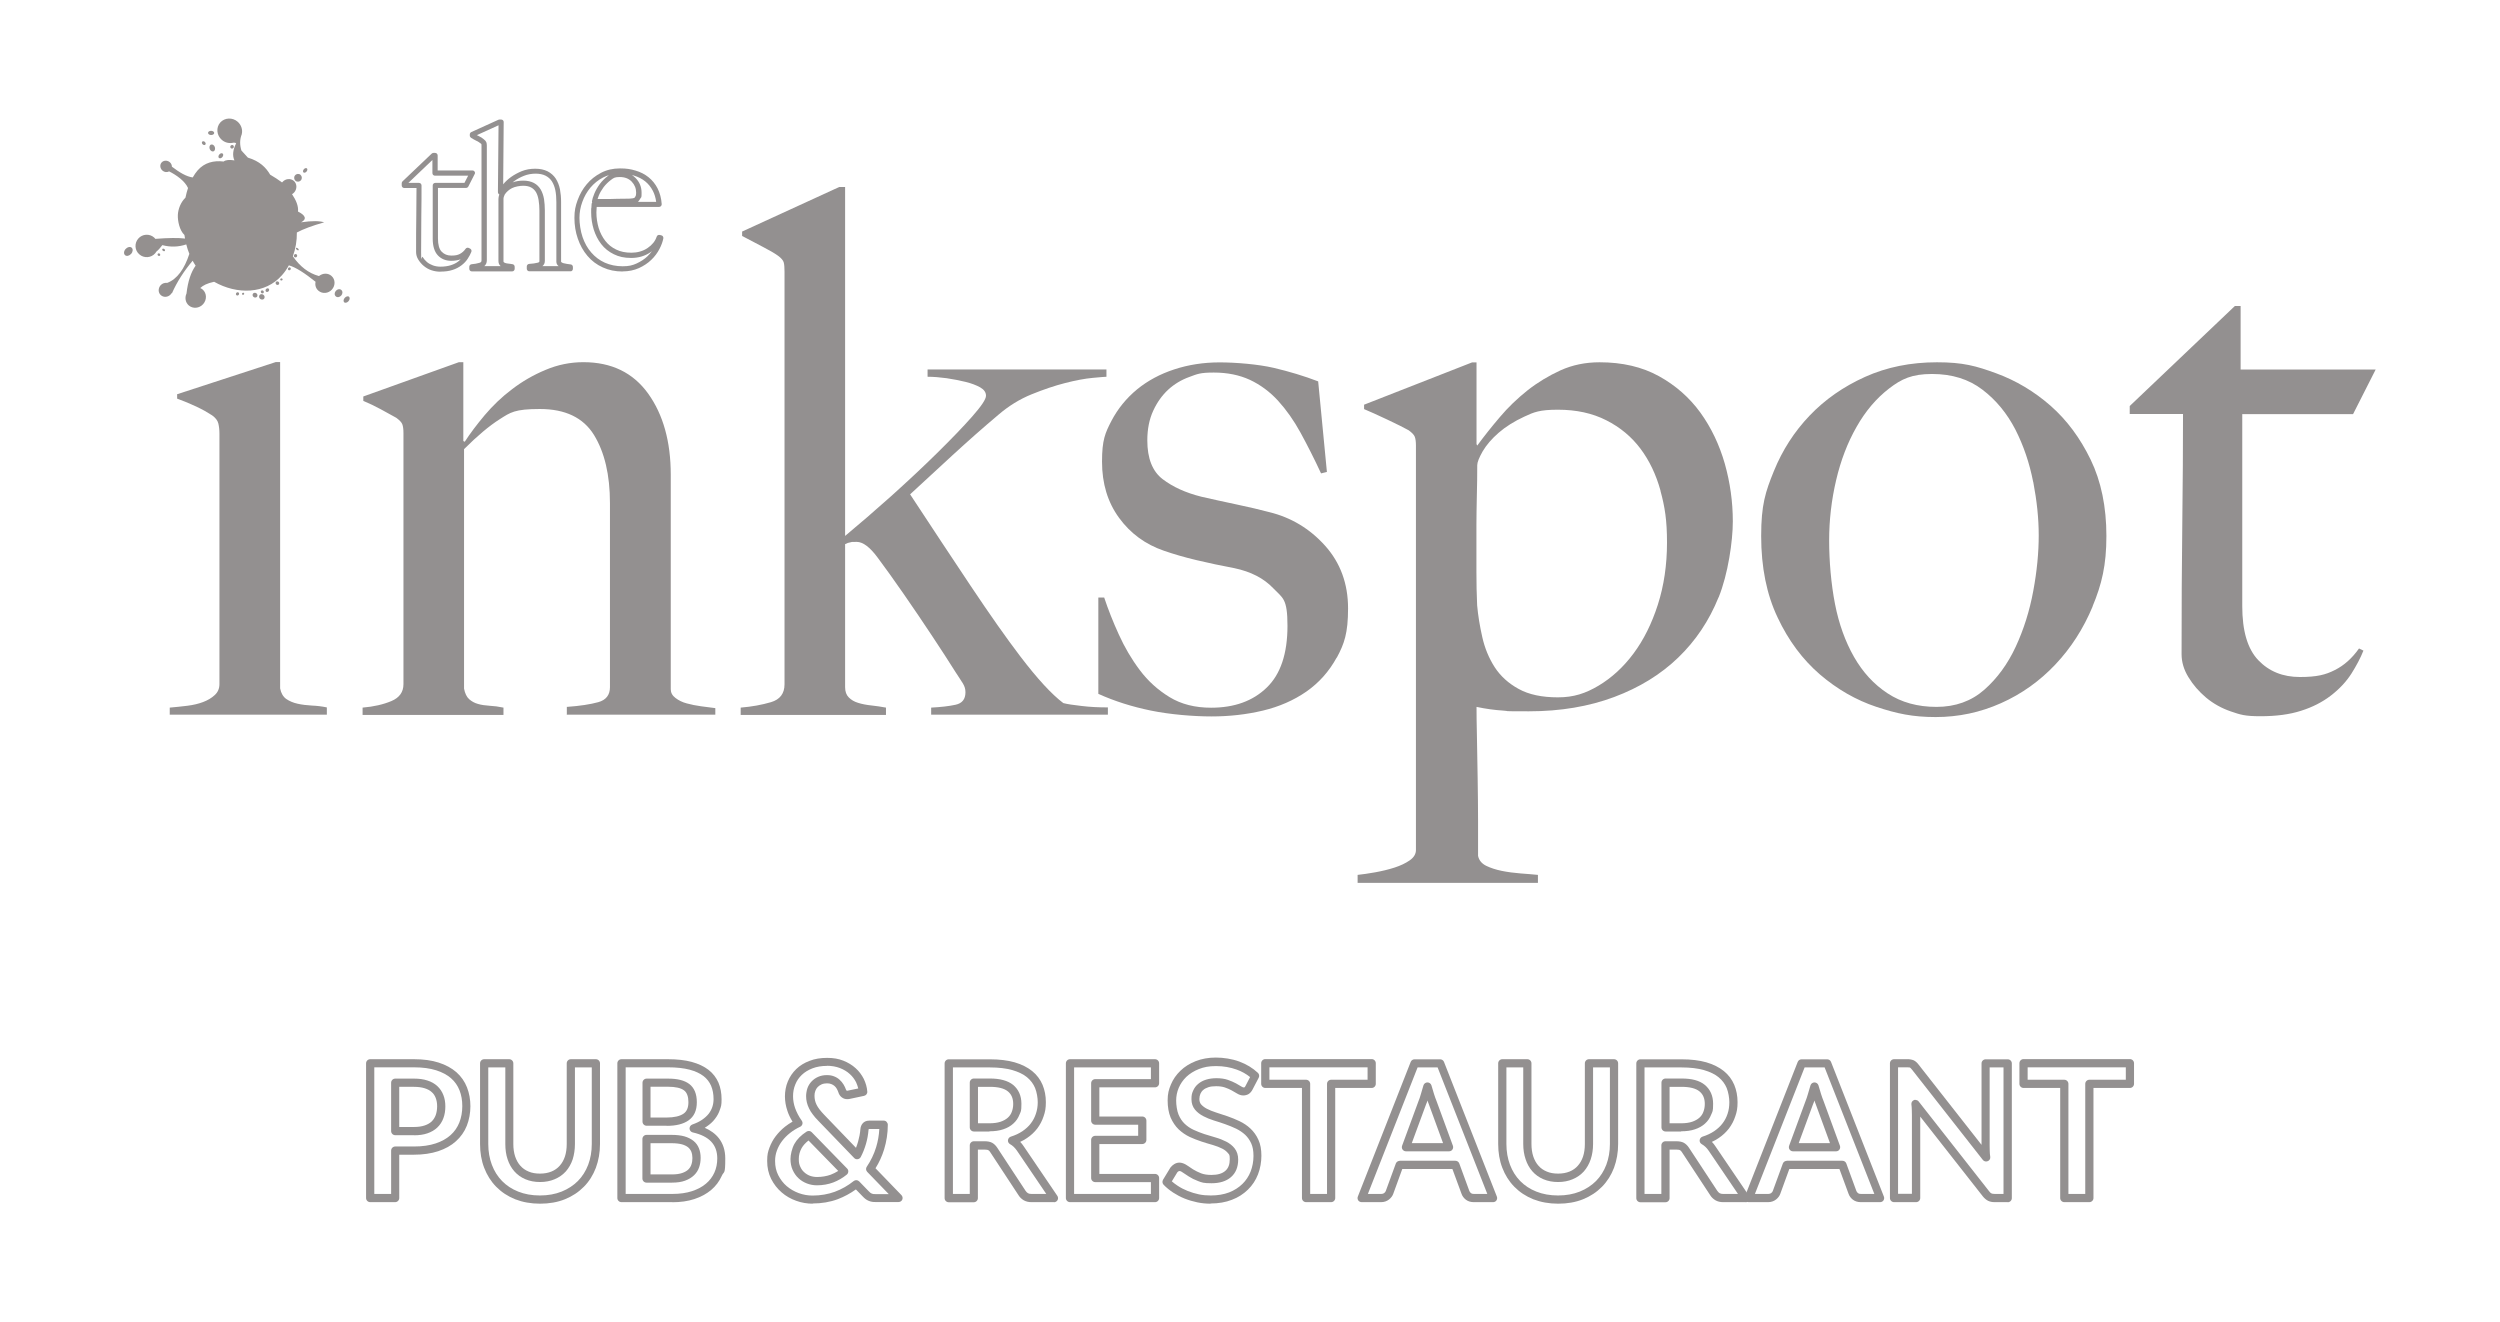
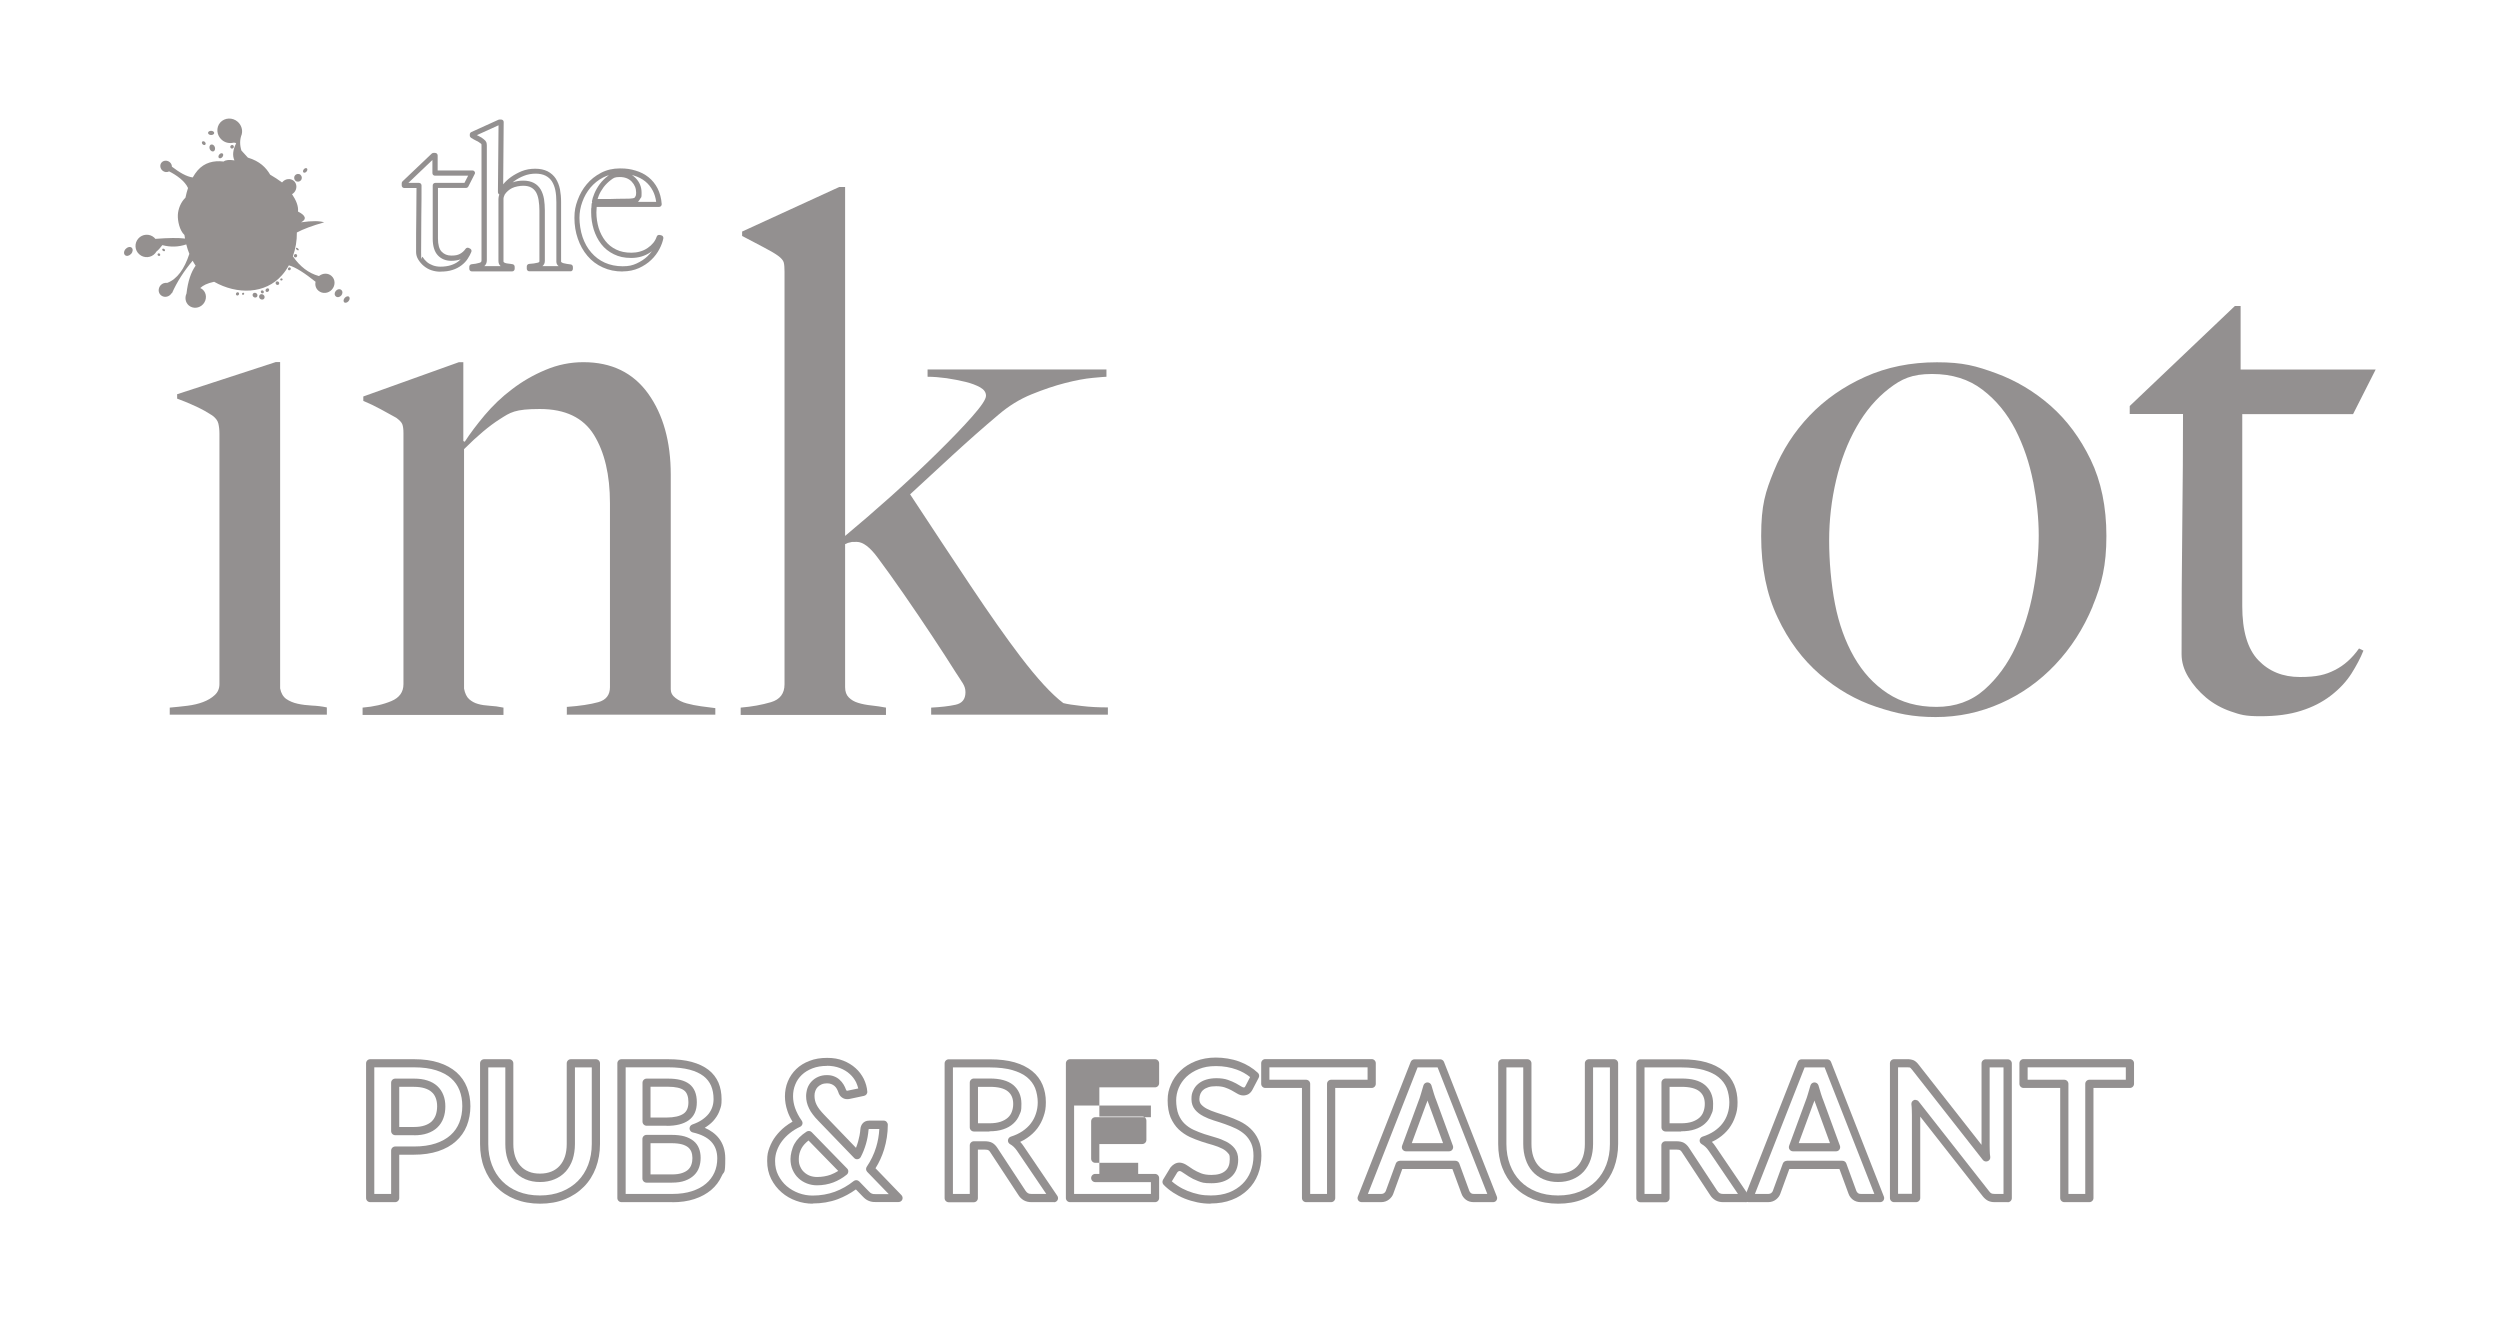
<svg xmlns="http://www.w3.org/2000/svg" id="Layer_1" version="1.1" viewBox="0 0 2434.6 1287.6">
  <defs>
    <style>
      .st0 {
        fill: #939090;
      }

      .st1 {
        fill: #94908f;
        fill-rule: evenodd;
      }
    </style>
  </defs>
  <g>
    <g>
      <path class="st0" d="M428.9,264.6c-3,0-6-.5-8.7-1.4-2.8-.9-5.3-2.4-7.5-4.2-2.2-1.8-3.9-3.9-5.3-6.1-1.5-2.4-2.2-4.9-2.2-7.5,0-12.4,0-24.3.2-35.2.1-10.4.2-19.3.2-27.1h-11.9c-1.4,0-2.5-1.1-2.5-2.5v-2.2c0-.7.3-1.3.8-1.8l28.4-27c.5-.4,1.1-.7,1.7-.7h1.6c1.4,0,2.5,1.1,2.5,2.5v14.6h33.9c.9,0,1.7.5,2.1,1.2.5.7.5,1.7,0,2.4l-6.1,12c-.4.8-1.3,1.4-2.2,1.4h-27.4v49.3c0,6,1.2,10.3,3.6,12.8,2.4,2.5,5.5,3.8,9.4,3.8s6.2-.5,8.3-1.6c2.1-1.1,4-2.7,5.6-5,.7-1,2.1-1.4,3.2-.8l1.2.6c1.2.6,1.7,2,1.2,3.2-.8,2.1-2,4.3-3.5,6.6-1.5,2.4-3.6,4.6-6.1,6.5-2.5,1.9-5.5,3.5-8.8,4.5-3.3,1.1-7.2,1.6-11.7,1.6ZM397.6,178.1h10.4c1.4,0,2.5,1.1,2.5,2.5,0,8.5,0,18.2-.2,29.7-.1,10.9-.2,22.7-.2,35.1s.5,3.3,1.5,4.9c1.1,1.8,2.5,3.4,4.2,4.9,1.7,1.4,3.7,2.5,5.9,3.3,2.3.8,4.7,1.2,7.1,1.2,3.9,0,7.3-.5,10.2-1.4,2.8-.9,5.3-2.1,7.3-3.7.8-.7,1.6-1.3,2.3-2.1-2.6,1-5.7,1.5-9.2,1.5-5.3,0-9.7-1.8-13-5.3-3.3-3.5-5-9-5-16.3v-51.8c0-1.4,1.1-2.5,2.5-2.5h28.4l3.6-7h-32.3c-1.4,0-2.5-1.1-2.5-2.5v-12.8l-23.4,22.3Z" />
      <path class="st0" d="M555.9,264.2h-40.4c-1.4,0-2.5-1.1-2.5-2.5v-2.2c0-1.3,1-2.4,2.3-2.5,3.3-.2,6.2-.6,8.4-1.2,1.6-.4,1.6-1,1.6-1.6v-49.2c0-3.6-.3-7.1-.8-10.2-.5-3-1.3-5.5-2.5-7.6-1.2-2-2.7-3.5-4.7-4.6-2-1.1-4.6-1.7-7.8-1.7s-7.9.8-10.9,2.3c-2.9,1.5-5.2,3.5-7,6.1,0,0-.2.4-.8,1.9-.4,1-.5,1.8-.5,2.6v60.4c0,.3,0,.8.2,1,.4.4.9.7,1.5.9.9.3,1.9.5,3,.6,1.4.1,2.8.4,4.2.6,1.2.2,2,1.3,2,2.5v2c0,1.4-1.1,2.5-2.5,2.5h-39.2c-1.4,0-2.5-1.1-2.5-2.5v-2c0-1.3,1-2.4,2.3-2.5,2.8-.2,5.4-.7,7.7-1.4,1.4-.4,1.9-1,1.9-2.4v-111.8c0-.9,0-1.3-.1-1.4,0,0-.3-.3-.8-.7,0,0-.1,0-.2-.1-.9-.8-2.1-1.5-3.7-2.3-1.8-.9-3.7-1.9-5.4-3-.7-.5-1.2-1.3-1.2-2.1v-1.2c0-1,.6-1.9,1.5-2.3l26.4-12c.3-.1.7-.2,1-.2h1.6c.7,0,1.3.3,1.8.7s.7,1.1.7,1.8l-.5,60.7s0,0,0-.1c2-2.5,4.6-4.9,7.6-7.1,3.1-2.2,6.6-4.1,10.4-5.7,4-1.6,8.4-2.4,13.2-2.4s8.7.9,12,2.5c3.3,1.7,6,4.1,8,7.1,1.9,3,3.3,6.5,4.1,10.4.7,3.8,1.1,8,1.1,12.5v58.1c0,0,0,.2.3.4.5.4,1.2.8,2,1,1.1.3,2.2.5,3.4.7,1.3.2,2.5.4,3.6.5,1.3.1,2.2,1.2,2.2,2.5v1.8c0,1.4-1.1,2.5-2.5,2.5ZM528.1,259.2h15.9s0,0-.1-.1c-1.4-1.1-2.1-2.6-2.1-4.3v-58.1c0-4.2-.3-8-1-11.5-.7-3.3-1.8-6.2-3.4-8.7-1.5-2.3-3.6-4.1-6.1-5.4-2.6-1.3-5.9-2-9.7-2s-7.9.7-11.3,2.1c-3.5,1.4-6.7,3.1-9.4,5.1-.6.4-1.1.9-1.7,1.3,3.1-1.1,6.6-1.7,10.5-1.7s7.5.8,10.3,2.3c2.8,1.5,5,3.7,6.6,6.4,1.5,2.6,2.6,5.8,3.2,9.3.5,3.4.8,7.1.8,11v49.2c0,2.1-.8,3.8-2.3,5ZM471.5,259.2h16.1c-.2-.1-.3-.3-.5-.5-.8-.8-1.7-2.2-1.7-4.5v-60.4c0-1.3.3-2.8.8-4.3,0,0,0-.1,0-.2-.8-.4-1.3-1.3-1.3-2.2l.6-65.1-21.1,9.6c.7.3,1.3.7,2,1,1.9.9,3.5,1.9,4.7,3,1.3,1,2.1,1.9,2.5,2.9.3.8.5,1.8.5,3.2v111.8c0,2.5-.9,4.4-2.6,5.8ZM469,140.1s0,0,0,0c0,0,0,0,0,0Z" />
      <path class="st0" d="M606.3,264.4c-7,0-13.5-1.3-19.3-4-5.8-2.6-10.9-6.4-14.9-11.2-4.1-4.8-7.2-10.4-9.4-16.8-2.2-6.3-3.3-13.1-3.3-20.2s1-11.6,3.1-17.3c2.1-5.7,5-10.9,8.8-15.4,3.8-4.6,8.5-8.3,14-11.2,5.5-2.9,11.7-4.3,18.4-4.3s10.4.7,15.2,2.1c4.8,1.4,9.1,3.6,12.7,6.5,3.6,2.9,6.6,6.6,8.8,10.9,2.2,4.4,3.6,9.5,4,15.3,0,.7-.2,1.4-.7,1.9-.5.5-1.1.8-1.8.8h-60.8c0,.4,0,.9-.1,1.4-.1,1.3-.2,2.6-.2,4,0,5.2.8,10.3,2.2,15.1,1.5,4.8,3.7,9,6.5,12.6,2.8,3.6,6.3,6.4,10.5,8.4,4.2,2.1,9.2,3.1,14.9,3.1s11.3-1.5,15.8-4.6c4.4-3,7.4-6.7,8.8-11,.4-1.3,1.7-2,3-1.7l1.6.4c1.3.3,2.1,1.6,1.9,2.9-.6,3.1-1.8,6.6-3.8,10.4-2,3.8-4.6,7.4-8,10.6-3.3,3.2-7.4,5.9-12,8-4.7,2.1-10,3.2-15.7,3.2ZM593.2,170.5c-2,.6-4,1.4-5.8,2.3-4.9,2.5-9,5.9-12.4,9.9-3.4,4.1-6.1,8.8-7.9,13.9-1.9,5.1-2.8,10.4-2.8,15.6s1,12.8,3,18.6c2,5.8,4.8,10.9,8.5,15.1,3.6,4.2,8.1,7.6,13.2,9.9,5.2,2.3,11,3.5,17.3,3.5s9.6-.9,13.6-2.7c4.1-1.9,7.7-4.2,10.6-7,1.6-1.6,3.1-3.3,4.4-5-.5.4-1,.7-1.5,1.1-5.3,3.6-11.6,5.5-18.6,5.5s-12.1-1.2-17-3.6c-4.9-2.4-9.1-5.7-12.3-9.9-3.2-4.1-5.6-8.9-7.3-14.2-1.6-5.3-2.5-10.8-2.5-16.6s0-3,.2-4.5c.1-1.3.2-2.5.2-3.4s.2-1.2.6-1.7c-.2-.5-.3-1-.2-1.5.3-1.8,1-4.2,2.3-7.3,1.3-3.1,3.1-6.3,5.3-9.3,2.3-3.1,5.1-5.8,8.2-8.1.3-.2.6-.4.9-.7ZM621.2,196.6h17.8c-.5-4-1.6-7.6-3.2-10.7-1.9-3.7-4.5-6.9-7.5-9.3-3.1-2.5-6.8-4.3-10.9-5.6-.7-.2-1.3-.4-2-.5,1.3.8,2.6,1.8,3.7,3,0,0,0,0,0,0,3.8,3.9,5.7,8.7,5.7,14.2s-.3,4-1,5.3c-.6,1.1-1.4,2.3-2.4,3.5,0,0-.1.1-.2.2ZM582.1,193.8h4.8c2.3,0,4.7,0,6.9,0l7.2-.2c2.6,0,5.4-.1,8.3-.1s3.7,0,5.3-.2c1.2,0,2.3-.3,3.2-.6.6-.7,1-1.4,1.3-2,.1-.3.4-1.1.4-3,0-4.2-1.4-7.7-4.3-10.8h0c-2.9-3-6.7-4.5-11.7-4.5s-5.9.9-8.5,2.8c-2.7,2-5.1,4.4-7.2,7.1-2,2.7-3.6,5.5-4.7,8.2-.5,1.3-.9,2.4-1.2,3.4Z" />
    </g>
    <g>
      <path class="st0" d="M165.3,696.2v-7.1c5.7-.5,11.4-1.1,17.1-1.8,5.7-.7,10.8-1.9,15.3-3.6,4.5-1.7,8.3-3.9,11.4-6.8,3.1-2.8,4.6-6.4,4.6-10.7v-243.9c0-3.8-.4-7.1-1.1-10-.7-2.8-2.7-5.4-6-7.8-4.3-2.8-9.4-5.7-15.3-8.5-5.9-2.8-12.2-5.4-18.8-7.8v-4.3l96-31.3h4.3v317.8c.9,4.7,3,8.2,6,10.3,3.1,2.1,6.8,3.7,11,4.6,4.3,1,8.9,1.5,13.9,1.8,5,.2,9.8.8,14.6,1.8v7.1h-152.9Z" />
      <path class="st0" d="M552,696.2v-7.8c12.8-.9,23-2.5,30.6-4.6,7.6-2.1,11.4-7,11.4-14.6v-179.2c0-27.5-5.2-49.6-15.6-66.5-10.4-16.8-28-25.2-52.6-25.2s-28.7,3.3-39.1,9.9c-10.4,6.6-22,16.4-34.8,29.2v233.2c.9,4.7,2.6,8.2,5,10.3,2.4,2.1,5.2,3.7,8.5,4.6,3.3,1,7.1,1.5,11.4,1.8,4.3.2,8.8.8,13.5,1.8v7.1h-137.2v-7.1c10.9-.9,20.3-3.1,28.1-6.4,7.8-3.3,11.7-8.8,11.7-16.4v-244.6c0-3.8-.4-6.6-1.1-8.5-.7-1.9-2.7-4-6-6.4-4.3-2.4-9.2-5.1-14.9-8.2-5.7-3.1-11.4-5.8-17.1-8.2v-4.3l93.1-33.4h4.3v76.8l1.4.7c5.2-8.1,11.7-16.7,19.5-26,7.8-9.2,16.6-17.7,26.6-25.2,9.9-7.6,20.8-13.9,32.6-18.8,11.8-5,24.1-7.5,36.8-7.5,27.4,0,48.4,10.2,63.1,30.6,14.6,20.4,22,46.7,22,78.9v209c0,3.3,1.5,6.2,4.6,8.5,3.1,2.4,6.8,4.2,11,5.3,4.3,1.2,8.9,2.1,13.9,2.8s9.6,1.3,13.9,1.8v6.4h-144.3Z" />
      <path class="st0" d="M906.8,696.2v-7.1c9.5-.5,17.4-1.4,23.8-2.8,6.4-1.4,9.6-5.4,9.6-12.1s-3.2-9.4-9.6-19.6c-6.4-10.2-14-21.9-22.8-35.2-8.8-13.3-18-26.9-27.7-40.9-9.7-14-18.1-25.7-25.2-35.2-7.6-10.4-14.5-15.6-20.6-15.6s-4.4.1-6,.4c-1.7.2-3.4.8-5.3,1.8v139.3c0,4.3,1.2,7.6,3.6,10,2.4,2.4,5.4,4.2,9.2,5.3,3.8,1.2,8.1,2,12.8,2.5,4.7.5,9.5,1.2,14.2,2.1v7.1h-141.5v-7.1c10.9-.9,20.7-2.7,29.5-5.3,8.8-2.6,13.2-8.4,13.2-17.4v-401.7c0-3.8-.2-6.8-.7-8.9-.5-2.1-2.4-4.4-5.7-6.8-3.3-2.4-8.4-5.3-15.3-8.9-6.9-3.6-13.4-7-19.6-10.3v-4.3l94.6-43.4h5.7v339.8c13.7-11.4,28.7-24.3,44.8-38.7,16.1-14.5,31-28.4,44.8-42,13.7-13.5,25.1-25.3,34.1-35.5,9-10.2,13.5-16.9,13.5-20.3s-1.9-6-5.7-8.2c-3.8-2.1-8.5-3.9-14.2-5.3-5.7-1.4-11.9-2.6-18.5-3.6-6.6-.9-12.8-1.4-18.5-1.4v-7.1h174.2v7.1c-1.4,0-5.9.4-13.5,1.1-7.6.7-16.5,2.4-26.7,5-10.2,2.6-21.1,6.3-32.7,11-11.6,4.7-22.4,11.4-32.3,19.9-15.2,12.8-30.1,26-44.8,39.5-14.7,13.5-28.4,26.2-41.2,38,20.9,31.8,40.5,61.5,59,89.2,18.5,27.7,34.6,50.6,48.3,68.6,16.6,21.8,30.6,37,41.9,45.5,3.8,1,9.7,1.9,17.8,2.8,8.1,1,16.6,1.4,25.6,1.4v7.1h-172.1Z" />
-       <path class="st0" d="M1301.7,640.4c-7.4,13.5-17.2,24.5-29.5,33.1-12.3,8.5-26.4,14.7-42.3,18.5-15.9,3.8-32.6,5.7-50.1,5.7s-40.5-1.9-59-5.7c-18.5-3.8-35.5-9.2-51.2-16.3v-93.8h5.7c3.8,11.4,8.5,23.4,14.2,35.9,5.7,12.6,12.5,24.2,20.5,34.8,8,10.7,17.7,19.4,29,26.3,11.3,6.9,24.8,10.3,40.4,10.3,22.7,0,40.7-6.5,54.2-19.6,13.5-13,20.2-33.1,20.2-60.1s-4.6-26.9-13.8-36.6c-9.2-9.7-21.8-16.2-37.9-19.6-12.8-2.4-25-5-36.8-7.8-11.8-2.8-22.4-5.9-31.9-9.2-18-6.2-32.5-16.8-43.6-32-11.1-15.2-16.6-33.4-16.6-54.7s3.1-28,9.2-39.8c6.2-11.8,14.5-22,24.9-30.6,10.4-8.5,22.5-15,36.3-19.5,13.7-4.5,28.4-6.8,44.1-6.8s37.4,1.8,52.6,5.3c15.2,3.6,29.6,7.9,43.4,13.2l8.5,88.2-5.7,1.4c-6.6-14.2-13.3-27.4-19.9-39.5-6.6-12.1-14-22.5-22-31.3-8.1-8.8-17.2-15.5-27.4-20.3-10.2-4.7-21.9-7.1-35.2-7.1s-16,1.4-23.8,4.3c-7.8,2.8-14.7,7-20.6,12.4-5.9,5.5-10.8,12.3-14.6,20.6-3.8,8.3-5.7,17.9-5.7,28.8,0,17.5,5,30.1,14.9,37.7,10,7.6,22.5,13.3,37.7,17.1,10.4,2.4,21.8,4.9,34.1,7.5,12.3,2.6,23,5.1,32,7.5,21.3,5.2,39.5,16.1,54.4,32.7,14.9,16.6,22.4,37,22.4,61.1s-3.7,34.5-11,48Z" />
-       <path class="st0" d="M1673.6,581.7c-9.2,22.8-22.3,42.3-39.3,58.7-17,16.4-37.8,29.2-62.4,38.4-24.6,9.2-52.2,13.9-82.9,13.9s-16.9-.2-25.2-.7c-8.3-.5-16.9-1.7-25.9-3.6,0,6.6.1,16.3.4,29.2.2,12.8.5,26.3.7,40.5.2,14.2.4,28.2.4,42v33.4c.9,4.3,3.6,7.5,7.8,9.6,4.3,2.1,9.4,3.8,15.3,5,5.9,1.2,12.1,2,18.5,2.5,6.4.5,12,.9,16.7,1.4v7.8h-175.6v-7.8c4.7-.5,10.4-1.3,17.1-2.5,6.6-1.2,12.9-2.7,18.8-4.6,5.9-1.9,10.9-4.3,14.9-7.1,4-2.8,6-6.2,6-10v-393.9c0-3.8-.4-6.6-1.1-8.5-.7-1.9-2.7-4-6-6.4-4.3-2.4-11.1-5.8-20.6-10.3-9.5-4.5-17.1-7.9-22.8-10.3v-4.3l105.2-41.2h4.3v79.6l.7,1.4c6.6-9,13.9-18.2,22-27.7,8-9.5,17-18.1,26.9-26,9.9-7.8,20.7-14.3,32.3-19.6,11.6-5.2,24.2-7.8,37.9-7.8,22.2,0,41.5,4.5,57.8,13.5,16.3,9,29.8,20.9,40.4,35.5,10.6,14.7,18.5,31.3,23.8,49.8,5.2,18.5,7.8,37.2,7.8,56.2s-4.6,51.2-13.8,73.9ZM1617.1,477.9c-4.3-15.6-10.8-29.3-19.5-40.9-8.7-11.6-19.8-20.9-33.3-27.7-13.5-6.9-29.2-10.3-47.1-10.3s-23.3,2.3-32.9,6.8c-9.7,4.5-18,9.7-24.8,15.6-6.8,5.9-12,12-15.6,18.1-3.5,6.2-5.3,10.7-5.3,13.5,0,9.5-.1,19.6-.4,30.2-.2,10.7-.4,20-.4,28.1v45.5c0,10.9.2,21.8.7,32.7.9,10,2.6,20.3,5,30.9,2.4,10.7,6.4,20.4,12,29.2,5.7,8.8,13.5,15.9,23.4,21.3,9.9,5.5,22.7,8.2,38.2,8.2s26.9-3.8,39.7-11.4c12.7-7.6,24.1-18,34-31.3,9.9-13.3,17.8-29.2,23.7-47.6,5.9-18.5,8.9-38.6,8.9-60.4s-2.1-34.8-6.4-50.5Z" />
      <path class="st0" d="M2037.9,590.6c-9,21.6-21.1,40.4-36.3,56.5-15.2,16.1-32.8,28.7-53,37.7-20.2,9-41.4,13.5-63.6,13.5s-37.7-3.3-57.6-9.9c-19.9-6.6-38.3-17.2-55.1-31.6-16.8-14.5-30.6-32.9-41.2-55.5-10.7-22.5-16-48.9-16-79.3s4.1-42.9,12.4-63.3c8.3-20.4,19.9-38.4,34.8-54,14.9-15.6,32.9-28.2,54-37.7,21.1-9.5,44.4-14.2,70-14.2s38.1,3.6,57.6,10.7c19.4,7.1,37.1,17.7,53,31.6,15.9,14,28.9,31.5,39.1,52.6,10.2,21.1,15.3,45.9,15.3,74.3s-4.5,47-13.5,68.6ZM1980,469.4c-3.6-18.5-9.4-35.5-17.4-51.2-8.1-15.6-18.7-28.6-32-38.7-13.3-10.2-29.6-15.3-49.1-15.3s-29.6,4.7-41.9,14.2c-12.3,9.5-22.9,21.9-31.6,37.3-8.8,15.4-15.4,32.7-19.9,51.9-4.5,19.2-6.8,38.7-6.8,58.7s1.9,42.4,5.7,61.9c3.8,19.4,10,36.6,18.5,51.5,8.5,14.9,19.4,26.8,32.7,35.5,13.3,8.8,29.2,13.2,47.6,13.2s34-5.6,46.6-16.7c12.6-11.1,22.8-25.1,30.6-41.9,7.8-16.8,13.5-34.9,17.1-54.4,3.6-19.4,5.3-37.4,5.3-54s-1.8-33.4-5.3-51.9Z" />
      <path class="st0" d="M2291.7,403.3h-108.1v187c0,24.2,5.2,41.7,15.6,52.6,10.4,10.9,23.9,16.4,40.5,16.4s25.1-2.2,34.1-6.8c9-4.5,16.8-11.5,23.5-21l4.3,2.1c-2.8,7.1-6.8,14.6-11.7,22.4-5,7.8-11.6,14.9-19.9,21.3-8.3,6.4-18,11.4-29.2,14.9-11.1,3.6-24.3,5.3-39.5,5.3s-19.5-1.5-28.6-4.6c-9.1-3.1-17.2-7.6-24.3-13.5-7-5.9-12.8-12.6-17.2-19.9-4.5-7.3-6.7-14.8-6.7-22.4,0-44.5.2-86.8.7-126.9.5-40,.7-75.7.7-107h-51.9v-7.8l102.4-97.4h5.6v61.9h131.5l-22,43.4Z" />
    </g>
    <g>
      <path class="st1" d="M327.1,283.2c-1.5,1.7-1.6,4.1-.1,5.4,1.4,1.3,3.8.9,5.3-.8,1.5-1.7,1.6-4.1.1-5.4-1.4-1.3-3.8-.9-5.3.8Z" />
      <path class="st1" d="M339.9,289c-1-.9-2.9-.4-4.2,1.1-1.3,1.5-1.5,3.4-.5,4.3,1,.9,2.9.4,4.2-1.1,1.3-1.5,1.5-3.4.5-4.3Z" />
      <path class="st1" d="M122.3,242.5c-1.8,2-2,4.7-.5,6,1.5,1.3,4.1.7,5.9-1.3,1.8-2,2-4.7.5-6-1.5-1.3-4.1-.7-5.9,1.3Z" />
      <path class="st1" d="M205.6,131.5c1.7,0,3-.9,3-2,0-1.1-1.3-2.1-3-2.1-1.7,0-3,.9-3,2,0,1.1,1.3,2.1,3,2.1Z" />
      <path class="st1" d="M200,140.8c.6-.7.3-1.8-.5-2.6-.9-.8-2-.9-2.6-.2-.6.7-.3,1.8.5,2.6.9.8,2,.9,2.6.2Z" />
      <path class="st1" d="M205.5,140.8c-1.4.5-1.9,2.4-1.3,4.2.7,1.8,2.3,2.9,3.7,2.4,1.4-.5,1.9-2.4,1.3-4.2s-2.3-2.9-3.7-2.4Z" />
      <path class="st1" d="M216.5,153c1-1.2,1.2-2.7.4-3.4-.8-.7-2.3-.4-3.3.8-1,1.2-1.2,2.7-.4,3.4.8.7,2.3.4,3.3-.8Z" />
      <path class="st1" d="M280.8,260.9c-.5.6-.5,1.5,0,2,.6.5,1.4.4,2-.2.5-.6.5-1.5,0-2-.6-.5-1.4-.4-2,.2Z" />
      <path class="st1" d="M290.8,243.6c.3-.3,0-1.1-.7-1.7-.7-.6-1.5-.8-1.8-.4-.3.3,0,1.1.7,1.7.7.6,1.5.8,1.8.4Z" />
      <path class="st1" d="M286.6,248c-.6.7-.5,1.7.1,2.3.7.6,1.7.5,2.3-.2.6-.7.5-1.7-.1-2.3-.7-.6-1.7-.5-2.3.2Z" />
      <path class="st1" d="M230.2,285.2c-.6.7-.6,1.7,0,2.2.6.6,1.6.5,2.2-.2.6-.7.6-1.7,0-2.2-.6-.6-1.6-.5-2.2.2Z" />
      <path class="st1" d="M236,285.4c-.4.4-.4,1.1,0,1.5.4.4,1.1.3,1.5-.1s.4-1.1,0-1.5c-.4-.4-1.1-.3-1.5.1Z" />
      <path class="st1" d="M227.3,144.1c.6-.7.6-1.8-.1-2.5-.7-.6-1.8-.5-2.5.2-.6.7-.6,1.8.1,2.5.7.6,1.8.5,2.5-.2Z" />
      <path class="st1" d="M160.5,244.4c.4-.5.2-1.3-.4-1.8-.6-.5-1.5-.6-1.9-.2-.4.5-.2,1.3.4,1.8.6.5,1.5.6,1.9.2Z" />
      <path class="st1" d="M155.8,248.9c.4-.5.3-1.3-.2-1.8-.6-.5-1.4-.5-1.9,0-.4.5-.3,1.3.2,1.8.6.5,1.4.5,1.9,0Z" />
      <path class="st1" d="M293,175.6c1.4-1.6,1.2-3.9-.3-5.3s-3.9-1.2-5.3.4c-1.4,1.6-1.2,3.9.3,5.3,1.5,1.4,3.9,1.2,5.3-.4Z" />
      <path class="st1" d="M298.5,167.1c.9-1.1,1.1-2.4.4-3.1-.7-.6-2.1-.3-3,.8-.9,1.1-1.1,2.4-.4,3.1.7.6,2.1.3,3-.8Z" />
      <path class="st1" d="M259.1,281.5c-.7.8-.7,1.9,0,2.5s1.8.4,2.5-.4c.7-.8.7-1.9,0-2.5-.7-.6-1.8-.4-2.5.4Z" />
      <path class="st1" d="M252.9,287.2c-.9,1.1-.8,2.8.4,3.8,1.2,1,2.9,1,3.8,0,.9-1.1.8-2.8-.4-3.8-1.2-1-2.9-1-3.8,0Z" />
      <path class="st1" d="M246.5,285.8c-.8.9-.7,2.4.3,3.3,1,.9,2.5.9,3.4,0,.8-.9.7-2.4-.3-3.3s-2.5-.9-3.4,0Z" />
      <path class="st1" d="M256.6,285.3c.5-.6.4-1.5-.2-2.1-.6-.6-1.6-.5-2.1,0-.5.6-.4,1.5.2,2.1.6.6,1.6.5,2.1,0Z" />
      <path class="st1" d="M274.1,271.1c-.6,0-1.2.4-1.2,1,0,.6.4,1.1,1.1,1.1.6,0,1.2-.4,1.2-1,0-.6-.4-1.1-1.1-1.1Z" />
      <path class="st1" d="M268.8,274.5c-.6.7-.5,1.8.2,2.5.8.7,1.9.6,2.5,0,.6-.7.5-1.8-.2-2.5-.8-.7-1.9-.6-2.5,0Z" />
      <path class="st1" d="M310.5,268.8c-9.9-2.7-18.3-9.1-25.3-19.2,2.7-7.4,4-15.3,3.9-23.2,6.2-3.3,15-6.6,26.6-9.9-4.4-1.4-11.6-1.6-22.5,0,5.8-3.1,4.5-6.7-3-10.5.6-5.3-1.9-11.1-5.8-16.9.8-.5,1.5-1,2.1-1.7,3-3.4,2.8-8.5-.3-11.2-3.2-2.8-8.2-2.3-11.2,1.1-.1.1-.2.3-.3.4-3.6-2.7-7.5-5.2-11.6-7.6-4.1-7-10.1-13.1-21.7-16.6l-6.3-6.9c-1.7-5.5-1.7-10.9.4-16,0,0,0,.1-.1.2,1.1-4.2-.3-9-3.9-12.2-5.1-4.5-12.7-4.1-17,.7-4.3,4.9-3.6,12.5,1.5,16.9,3.3,2.9,7.6,3.7,11.5,2.7,1,0,1.8.1,2.5.6-3.3,6.5-3.8,12.1-1.7,16.7-4.9-.8-8.6-.5-10.5,1.1-9.7-1.2-18.7,1-25.4,8.7-1.7,2-3.3,4.3-4.7,6.8-6.2-.8-13.1-5-20.3-10.5,0-1.6-.7-3.2-2-4.3-2.4-2.1-6-2-8,.2-2,2.2-1.6,5.8.8,7.9,1.9,1.7,4.5,1.9,6.5.8,7.2,3.6,15.5,9.5,18.4,16.2-1,3-1.8,6.1-2.5,9.4-4.6,4.4-7.1,11-7.4,16.7-.3,5.9,1.7,15.3,6.4,19.6.2,1.2.3,2.3.6,3.5-6.7-.8-16-.7-28.9.3-.4-.5-.8-.9-1.2-1.3-4.5-4-11.5-3.5-15.4,1-4,4.5-3.6,11.5,1,15.4,4.5,4,11.5,3.5,15.4-1,.5-.6.9-1.2,1.3-1.8,1.6-1.2,3.7-3.5,5.7-6.2,7.9,2.1,15.6,1.9,23.3-.7.8,3.2,1.8,6.3,3,9.2-4.8,14.7-11.8,24.6-21.6,28.3-2.3-.3-4.7.4-6.4,2.3-2.6,3-2.5,7.3.3,9.7,2.8,2.4,7.1,2,9.7-1,.3-.3.4-.8.7-1.1l.3.3c5-11.4,11.9-21.9,20.2-31.8.9,1.7,1.9,3.3,2.9,4.8-4.5,6.3-7.5,15.1-8.9,27.2-1.8,3.9-1.1,8.6,2.2,11.5,4,3.5,10.3,3,14.1-1.3,3.7-4.3,3.5-10.6-.5-14.1-.7-.6-1.5-1.1-2.4-1.5,2.7-2.6,6.7-4.6,13.5-6.1,22.4,12.7,49.9,12.1,66.1-6.4,2.6-2.9,4.8-6.1,6.7-9.6,6.6,1.8,15.5,7.6,26,16-.7,3.2.2,6.5,2.8,8.7,3.8,3.3,9.7,2.8,13.2-1.2,3.5-4,3.3-9.9-.5-13.2-3.4-3-8.4-2.8-12,0Z" />
    </g>
  </g>
  <g>
    <path class="st0" d="M384.9,1170.7h-24.4c-2.2,0-4-1.8-4-4v-131.2c0-2.2,1.8-4,4-4h42.7c9.1,0,17.2,1.1,24,3.3,6.9,2.2,12.7,5.4,17.3,9.4,4.6,4.1,8.1,9.1,10.3,14.8,2.2,5.6,3.3,11.8,3.3,18.3s-1.2,13.2-3.5,19c-2.3,5.8-5.9,10.9-10.6,15.1-4.6,4.2-10.4,7.4-17.3,9.7-6.7,2.2-14.7,3.4-23.6,3.4h-14.3v42.2c0,2.2-1.8,4-4,4ZM364.5,1162.7h16.4v-42.2c0-2.2,1.8-4,4-4h18.3c8.1,0,15.1-1,21.1-3,5.8-1.9,10.7-4.7,14.5-8.1,3.8-3.4,6.6-7.5,8.5-12.2,1.9-4.8,2.9-10.2,2.9-16s-.9-10.8-2.7-15.4c-1.8-4.5-4.5-8.5-8.2-11.7-3.7-3.3-8.6-5.9-14.5-7.8-6-1.9-13.2-2.9-21.6-2.9h-38.7v123.2ZM403.2,1105.5h-18.3c-2.2,0-4-1.8-4-4v-47.1c0-2.2,1.8-4,4-4h18.3c4.9,0,9.2.6,12.9,1.8,3.9,1.2,7.2,3.1,9.8,5.5,2.6,2.4,4.6,5.4,5.9,8.8,1.3,3.3,1.9,7,1.9,11s-.6,8-1.9,11.4c-1.3,3.6-3.3,6.6-5.9,9.1-2.6,2.5-5.9,4.4-9.7,5.7-3.7,1.3-8.1,1.9-13,1.9ZM388.9,1097.5h14.3c4,0,7.5-.5,10.4-1.5,2.7-.9,5-2.2,6.8-3.9,1.7-1.7,3-3.7,3.9-6.1.9-2.5,1.4-5.5,1.4-8.7s-.5-5.7-1.4-8.1c-.9-2.3-2.1-4.2-3.9-5.7-1.7-1.6-4-2.8-6.8-3.7-2.9-.9-6.4-1.4-10.5-1.4h-14.3v39.1Z" />
    <path class="st0" d="M525.9,1172.2c-8.9,0-17-1.5-24.2-4.3-7.2-2.9-13.4-7-18.5-12.2-5.1-5.2-9-11.4-11.7-18.5-2.7-7-4-14.8-4-23.1v-78.6c0-2.2,1.8-4,4-4h24.4c2.2,0,4,1.8,4,4v78.5c0,4.6.6,8.7,1.8,12.3,1.2,3.5,2.9,6.6,5.1,9,2.1,2.4,4.8,4.3,8,5.6,3.2,1.4,6.9,2,11.1,2s7.9-.7,11.1-2c3.2-1.3,5.9-3.2,8-5.6,2.2-2.4,3.9-5.4,5.1-8.9,1.2-3.6,1.8-7.8,1.8-12.3v-78.6c0-2.2,1.8-4,4-4h24.4c2.2,0,4,1.8,4,4v78.6c0,8.3-1.4,16-4,23.1-2.7,7.1-6.6,13.4-11.7,18.5-5.1,5.2-11.3,9.3-18.5,12.2-7.2,2.9-15.3,4.3-24.2,4.3ZM475.5,1039.5v74.6c0,7.3,1.2,14.1,3.5,20.2,2.3,6.1,5.6,11.4,9.9,15.8,4.3,4.4,9.6,7.9,15.7,10.3,6.2,2.5,13.3,3.8,21.2,3.8s15-1.3,21.2-3.8c6.2-2.5,11.5-6,15.8-10.3,4.3-4.4,7.7-9.7,10-15.8,2.3-6.1,3.5-12.9,3.5-20.2v-74.6h-16.4v74.6c0,5.4-.8,10.4-2.2,14.9-1.5,4.5-3.8,8.5-6.7,11.8-3,3.3-6.6,5.8-10.9,7.6-4.2,1.8-9,2.7-14.2,2.7s-10-.9-14.2-2.7c-4.3-1.8-7.9-4.4-10.8-7.7-2.9-3.3-5.1-7.2-6.6-11.8-1.5-4.4-2.2-9.4-2.2-14.9v-74.5h-16.4Z" />
    <path class="st0" d="M654.8,1170.7h-49.6c-2.2,0-4-1.8-4-4v-131.2c0-2.2,1.8-4,4-4h45.3c8.9,0,16.7.9,23,2.6,6.6,1.8,12.1,4.4,16.4,7.7,4.4,3.4,7.7,7.7,9.8,12.6,2,4.8,3,10.2,3,16.1s-.5,6.9-1.6,10.1c-1,3.2-2.7,6.3-4.9,9.1-2.1,2.8-4.9,5.3-8.2,7.5-.6.4-1.1.8-1.7,1.1,10.6,4.6,20,13.3,20,29.9s-1.2,11.8-3.5,17.1c-2.4,5.3-5.8,9.8-10.3,13.6-4.4,3.7-9.9,6.7-16.3,8.8-6.3,2.1-13.6,3.1-21.6,3.1ZM609.2,1162.7h45.6c7.2,0,13.6-.9,19.1-2.7,5.4-1.8,10-4.2,13.6-7.3,3.6-3,6.3-6.6,8.2-10.8,1.9-4.2,2.8-8.8,2.8-13.8,0-13.4-7.8-21.7-23.9-25.3-1.7-.4-3-1.9-3.1-3.7,0-1.8,1-3.4,2.7-4,3.7-1.3,6.9-2.8,9.5-4.6,2.6-1.8,4.7-3.7,6.4-5.8,1.6-2.1,2.8-4.3,3.6-6.7.8-2.4,1.2-5,1.2-7.6,0-4.8-.8-9.2-2.4-13-1.6-3.7-4-6.8-7.3-9.4-3.5-2.7-8-4.8-13.6-6.3-5.7-1.5-12.8-2.3-21-2.3h-41.3v123.2ZM654.4,1151.7h-24.8c-2.2,0-4-1.8-4-4v-38.5c0-2.2,1.8-4,4-4h24.7c4.6,0,8.7.5,12.1,1.4,3.5,1,6.5,2.5,8.9,4.4,2.5,2,4.3,4.5,5.4,7.4,1.1,2.7,1.6,5.8,1.6,9.2s-.5,6.2-1.4,9c-1,3-2.7,5.7-5,7.9-2.3,2.2-5.2,4-8.8,5.3-3.5,1.3-7.7,1.9-12.7,1.9ZM633.6,1143.7h20.8c4.1,0,7.4-.5,10-1.4,2.5-.9,4.5-2,5.9-3.4,1.4-1.4,2.4-2.9,3-4.8.7-2,1-4.2,1-6.4s-.4-4.4-1.1-6.2c-.7-1.6-1.7-3-3.1-4.2-1.5-1.2-3.5-2.2-6-2.9-2.7-.7-6-1.1-9.9-1.1h-20.7v30.5ZM649.2,1096.3h-19.5c-2.2,0-4-1.8-4-4v-37.9c0-2.2,1.8-4,4-4h20.9c9.2,0,15.9,1.7,20.6,5.2,4.9,3.7,7.4,9.7,7.4,17.8s-2.7,13.9-8.1,17.7c-5,3.5-12,5.3-21.2,5.3ZM633.6,1088.3h15.5c7.4,0,13-1.3,16.6-3.8,3.2-2.2,4.7-5.9,4.7-11.2s-1.4-9.3-4.2-11.4c-3.1-2.4-8.4-3.6-15.8-3.6h-16.9v29.9Z" />
    <path class="st0" d="M791.6,1172.2c-5.5,0-11-.9-16.2-2.8-5.3-1.9-10.1-4.6-14.2-8.2-4.2-3.6-7.6-8-10.2-13.1-2.6-5.2-3.9-11-3.9-17.5s.8-8.9,2.2-12.9c1.5-4,3.5-7.8,6.1-11.2,2.6-3.4,5.6-6.5,9.1-9.3,2.3-1.8,4.7-3.4,7.3-4.9-2.2-3.5-3.9-7.1-5-10.5-1.6-4.7-2.4-9.5-2.4-14.2s.9-9.9,2.8-14.4c1.9-4.6,4.6-8.6,8.2-12.1,3.5-3.4,7.9-6.1,13-8,5-2,10.8-2.9,17.1-2.9s11.1.9,15.7,2.7c4.6,1.8,8.7,4.3,12,7.3,3.4,3,6,6.6,8,10.5,1.9,4,3.1,8.1,3.4,12.3.2,2-1.2,3.8-3.2,4.2l-14.1,3c-.5.1-1,.2-1.6.2h-.6c-1.9,0-3.6-.5-5.1-1.6-1.5-1-2.6-2.5-3.4-4.5,0,0,0-.1,0-.2-.5-1.3-1-2.6-1.7-3.8-.6-1.1-1.4-2-2.3-2.8-.9-.7-1.9-1.4-3.1-1.8-1.2-.5-2.6-.7-4.2-.7s-3.7.3-5.2,1c-1.5.7-2.7,1.5-3.8,2.6-1,1.1-1.8,2.3-2.3,3.8-.6,1.5-.8,3.1-.8,4.8s.2,3,.5,4.4c.3,1.4.8,2.8,1.5,4.2.7,1.5,1.7,3,2.9,4.6,1.3,1.7,2.9,3.5,4.7,5.4l30.8,32c.8-2,1.5-4.1,2.1-6.2,1.1-4,1.9-8,2.2-12.1.2-2.3,1-4.2,2.4-5.7,1.1-1.2,3-2.5,6.2-2.5h14.1c1.1,0,2.1.4,2.8,1.2s1.2,1.8,1.2,2.8c0,8.3-1.3,16.4-3.6,24-2,6.5-4.8,12.7-8.4,18.4l25.3,26.2c1.1,1.2,1.4,2.9.8,4.3-.6,1.5-2.1,2.4-3.7,2.4h-22c-1.3,0-2.5,0-3.6-.2-1.2-.2-2.4-.5-3.5-1-1.1-.4-2.1-1.1-3.1-1.8-.9-.7-1.9-1.6-2.8-2.6l-6.5-6.7c-5.4,3.9-11.3,7.1-17.6,9.5-7.5,2.8-15.8,4.2-24.5,4.2ZM805.4,1038c-5.3,0-10.1.8-14.2,2.4-4.1,1.6-7.6,3.7-10.4,6.4-2.7,2.6-4.9,5.7-6.3,9.3-1.5,3.6-2.2,7.4-2.2,11.4s.7,7.8,2,11.6c1.4,3.9,3.5,8.1,6.5,12.3.7,1,.9,2.2.6,3.3s-1.1,2.1-2.2,2.6c-3.6,1.7-6.9,3.7-9.9,6.1-2.9,2.3-5.5,4.9-7.7,7.8-2.1,2.8-3.8,5.9-5,9.2-1.2,3.2-1.8,6.6-1.8,10.2,0,5.2,1,9.8,3.1,13.9,2.1,4.1,4.8,7.7,8.2,10.6,3.4,2.9,7.4,5.2,11.7,6.8,4.4,1.6,8.9,2.4,13.5,2.4,7.8,0,15.1-1.3,21.7-3.7,6.7-2.5,12.8-6,18.3-10.4,1.6-1.3,3.9-1.2,5.4.3l9.1,9.4c.7.7,1.3,1.3,1.8,1.7.4.3.9.6,1.4.8.5.2.9.3,1.5.4.7,0,1.5.1,2.5.1h12.5l-21-21.7c-1.3-1.4-1.5-3.5-.4-5,3.9-5.8,7-12.1,9.1-19,1.7-5.6,2.8-11.6,3.1-17.7h-9.9c-.3,0-.4,0-.4,0-.1.2-.2.6-.2.9-.4,4.6-1.2,9.2-2.5,13.6-1.3,4.5-3,8.8-5.1,12.8-.6,1.1-1.7,1.9-3,2.1-1.3.2-2.6-.3-3.4-1.2l-34.9-36.2c-2.1-2.1-3.9-4.2-5.3-6.1-1.5-2-2.8-3.9-3.7-5.9-1-2-1.7-4-2.2-6-.5-2-.7-4.1-.7-6.2s.5-5.2,1.3-7.6c.9-2.5,2.3-4.7,4-6.5,1.8-1.9,3.9-3.4,6.4-4.5,2.5-1.1,5.3-1.7,8.4-1.7s5,.4,7.1,1.2c2.1.8,3.9,1.9,5.4,3.3,1.5,1.3,2.8,2.9,3.9,4.7,1,1.6,1.8,3.4,2.4,5.1.3.6.5.8.5.8,0,0,.2.1.5.1h.3s0,0,0,0l10.6-2.2c-.5-2-1.2-4-2.1-6-1.5-3-3.6-5.8-6.2-8.1-2.6-2.4-5.8-4.3-9.6-5.8-3.7-1.4-8-2.2-12.8-2.2ZM825.1,1062.5s0,0,0,0c0,0,0,0,0,0ZM795.6,1154.3c-3.4,0-6.7-.6-9.8-1.8-3.1-1.2-5.9-2.9-8.2-5.1-2.4-2.2-4.3-5-5.7-8.1-1.4-3.1-2.1-6.7-2.1-10.6s1.3-10.1,3.8-14.7c2.5-4.5,6.5-8.5,11.9-12,1.6-1,3.7-.8,5,.6l34.5,35.4c.8.8,1.2,1.9,1.1,3s-.6,2.2-1.5,2.9c-3.9,3.2-8.4,5.8-13.1,7.6-4.8,1.8-10.2,2.8-16,2.8ZM787.3,1110.7c-2.9,2.3-5.1,4.7-6.6,7.3-1.9,3.4-2.8,6.9-2.8,10.7s.5,5.3,1.4,7.4c.9,2.1,2.2,4,3.8,5.4,1.6,1.5,3.5,2.7,5.6,3.5,2.2.8,4.5,1.2,7,1.2,4.8,0,9.2-.8,13.2-2.2,2.6-1,5-2.2,7.4-3.7l-28.9-29.6Z" />
    <path class="st0" d="M1026.4,1170.7h-22c-2.8,0-5.3-.6-7.4-1.8-2-1.2-3.8-2.8-5.1-4.9l-27.6-42c-.6-1-1.3-1.7-2-2-.2-.1-1.2-.5-3.6-.5h-6.4v47.3c0,2.2-1.8,4-4,4h-24.4c-2.2,0-4-1.8-4-4v-131.2c0-2.2,1.8-4,4-4h40c9.3,0,17.4,1,24.1,2.9,6.9,2,12.6,4.9,17.1,8.5,4.6,3.7,8,8.3,10.2,13.5,2.1,5.1,3.2,10.7,3.2,16.8s-.7,9.5-2.2,13.8c-1.4,4.3-3.5,8.3-6.2,11.9-2.7,3.5-6.1,6.7-10,9.3-2,1.4-4.2,2.6-6.6,3.7,1.2,1.2,2.3,2.6,3.3,4.1l32.9,48.5c.8,1.2.9,2.8.2,4.1-.7,1.3-2.1,2.1-3.5,2.1ZM948.4,1111.4h10.4c3.1,0,5.5.5,7.4,1.5,1.8,1,3.5,2.6,4.9,4.7l27.6,42c.7,1.1,1.5,1.8,2.4,2.4.9.5,2,.7,3.4.7h14.4l-28.6-42.2c-1.9-2.7-4.1-4.9-6.7-6.3-1.4-.8-2.2-2.3-2-3.9.2-1.6,1.3-2.9,2.8-3.4,4.2-1.3,8-3.1,11.3-5.3,3.2-2.2,6-4.7,8.1-7.5,2.2-2.8,3.9-6.1,5-9.5,1.2-3.5,1.8-7.3,1.8-11.3s-.9-9.6-2.6-13.8c-1.7-4-4.2-7.4-7.8-10.4-3.6-3-8.5-5.3-14.3-7-6-1.7-13.4-2.6-21.9-2.6h-36v123.2h16.4v-47.3c0-2.2,1.8-4,4-4ZM963.6,1101.9h-15.2c-2.2,0-4-1.8-4-4v-43.6c0-2.2,1.8-4,4-4h15.6c9.9,0,17.5,2.1,22.6,6.2,5.3,4.4,8.1,10.6,8.1,18.4s-.6,7.4-1.9,10.6c-1.3,3.4-3.3,6.3-6,8.7-2.6,2.4-5.9,4.3-9.9,5.6-3.8,1.3-8.3,1.9-13.3,1.9ZM952.4,1093.9h11.2c4.1,0,7.8-.5,10.8-1.5,2.9-1,5.2-2.3,7-3.9,1.8-1.6,3.1-3.5,3.9-5.7.9-2.3,1.4-4.9,1.4-7.7,0-5.4-1.7-9.4-5.1-12.2-3.6-3-9.5-4.5-17.6-4.5h-11.6v35.6Z" />
-     <path class="st0" d="M1124.8,1170.7h-82.8c-2.2,0-4-1.8-4-4v-131.2c0-2.2,1.8-4,4-4h82.8c2.2,0,4,1.8,4,4v19.4c0,2.2-1.8,4-4,4h-54.2v28.4h41.8c2.2,0,4,1.8,4,4v18.8c0,2.2-1.8,4-4,4h-41.8v29.1h54.2c2.2,0,4,1.8,4,4v19.5c0,2.2-1.8,4-4,4ZM1046,1162.7h74.8v-11.5h-54.2c-2.2,0-4-1.8-4-4v-37.1c0-2.2,1.8-4,4-4h41.8v-10.8h-41.8c-2.2,0-4-1.8-4-4v-36.4c0-2.2,1.8-4,4-4h54.2v-11.4h-74.8v123.2Z" />
+     <path class="st0" d="M1124.8,1170.7h-82.8c-2.2,0-4-1.8-4-4v-131.2c0-2.2,1.8-4,4-4h82.8c2.2,0,4,1.8,4,4v19.4c0,2.2-1.8,4-4,4h-54.2v28.4h41.8c2.2,0,4,1.8,4,4v18.8c0,2.2-1.8,4-4,4h-41.8v29.1h54.2c2.2,0,4,1.8,4,4v19.5c0,2.2-1.8,4-4,4ZM1046,1162.7h74.8v-11.5h-54.2c-2.2,0-4-1.8-4-4c0-2.2,1.8-4,4-4h41.8v-10.8h-41.8c-2.2,0-4-1.8-4-4v-36.4c0-2.2,1.8-4,4-4h54.2v-11.4h-74.8v123.2Z" />
    <path class="st0" d="M1179.1,1172.2c-4.4,0-8.8-.4-13.1-1.3-4.3-.9-8.4-2.1-12.4-3.7-4-1.6-7.7-3.6-11.1-5.8-3.5-2.3-6.6-4.8-9.3-7.6-1.3-1.3-1.5-3.3-.6-4.9l7.1-11.7c0-.1.2-.3.3-.4,1-1.2,2.1-2.3,3.5-3.1,1.6-1,3.3-1.5,5.2-1.5s4.8.9,7.2,2.6c1.7,1.2,3.7,2.5,6,4,2.2,1.4,4.8,2.6,7.7,3.8,2.8,1.1,6.2,1.6,10.2,1.6,5.9,0,10.5-1.3,13.5-4,2.9-2.5,4.3-6.2,4.3-11.2s-.6-4.5-1.7-6c-1.4-1.7-3.2-3.2-5.6-4.4-2.6-1.3-5.6-2.5-9-3.5-3.7-1-7.4-2.2-11.2-3.4-3.9-1.3-7.8-2.8-11.5-4.5-4-1.9-7.6-4.4-10.8-7.4-3.2-3.1-5.8-7-7.8-11.5-1.9-4.6-2.9-10.2-2.9-16.7s1.1-10.5,3.2-15.5c2.1-5,5.2-9.5,9.3-13.4,4-3.9,9-7,14.8-9.3,5.8-2.3,12.4-3.5,19.7-3.5s15.9,1.3,22.8,3.9c7,2.6,13.1,6.3,18.1,11,1.3,1.2,1.6,3.2.8,4.7l-6,11.5c-1,2-2.3,3.4-3.8,4.4-1.5.9-3.3,1.4-5.3,1.4s-4.1-.7-6.2-2c-1.4-.9-3.2-1.9-5.2-3-1.9-1-4.1-2-6.5-2.8-2.3-.8-5.2-1.2-8.5-1.2s-5.5.3-7.6,1c-2,.7-3.7,1.5-5,2.7-1.2,1-2.1,2.3-2.7,3.7-.6,1.5-1,3.2-1,5.1s.5,3.8,1.6,5.1c1.4,1.6,3.3,3.1,5.6,4.3,2.6,1.4,5.7,2.6,9.1,3.7,3.7,1.2,7.5,2.4,11.2,3.7,3.9,1.4,7.8,2.9,11.5,4.7,4,1.9,7.6,4.3,10.7,7.2,3.2,3,5.9,6.7,7.8,11,2,4.3,2.9,9.5,2.9,15.5s-1.1,12.5-3.3,18.1c-2.2,5.7-5.5,10.7-9.8,14.9-4.3,4.2-9.5,7.6-15.6,9.9-6.1,2.4-13.1,3.6-20.8,3.6ZM1141,1150.3c1.8,1.6,3.7,3,5.8,4.4,3,2,6.3,3.7,9.8,5.1,3.5,1.4,7.2,2.5,10.9,3.3,3.8.8,7.7,1.1,11.6,1.1,6.7,0,12.7-1,17.9-3,5.1-2,9.4-4.8,12.9-8.2,3.5-3.4,6.2-7.5,8-12.1,1.8-4.7,2.8-9.8,2.8-15.2s-.8-9-2.2-12.2c-1.5-3.3-3.5-6.1-5.9-8.4-2.5-2.3-5.5-4.3-8.7-5.9-3.4-1.6-7-3.1-10.7-4.4-3.6-1.3-7.4-2.5-11-3.6-3.8-1.2-7.3-2.6-10.3-4.2-3.3-1.7-6-3.8-8.1-6.3-2.3-2.8-3.5-6.2-3.5-10.3s.5-5.7,1.6-8.2c1.1-2.6,2.8-4.9,5-6.7,2.1-1.8,4.7-3.2,7.7-4.1,2.9-.9,6.3-1.4,10.1-1.4s7.9.5,11,1.6c2.9,1,5.6,2.2,7.9,3.4,2.1,1.2,4,2.3,5.5,3.2,1.2.8,1.8.8,2,.8.7,0,.9-.2,1-.2h0s.3-.2.8-1.2c0,0,0,0,0,0l4.5-8.7c-3.7-3-8.1-5.5-13.1-7.3-6.1-2.2-12.8-3.4-20-3.4s-11.9,1-16.8,2.9c-4.8,1.9-8.9,4.5-12.2,7.6-3.2,3.1-5.7,6.7-7.4,10.7-1.7,4-2.5,8.2-2.5,12.4s.8,10,2.3,13.6c1.5,3.6,3.5,6.6,5.9,8.9,2.5,2.4,5.4,4.4,8.6,5.9,3.5,1.6,7,3,10.6,4.2,3.7,1.2,7.4,2.3,10.9,3.3,3.9,1.1,7.4,2.5,10.5,4.1,3.3,1.7,6.1,3.9,8.1,6.5,2.3,2.9,3.5,6.6,3.5,10.9,0,7.4-2.4,13.2-7.1,17.2-4.5,3.9-10.9,5.9-18.8,5.9s-9.4-.7-13.1-2.1c-3.5-1.3-6.5-2.8-9.1-4.5-2.5-1.6-4.6-3-6.4-4.2-1.4-1-2.2-1.1-2.6-1.1s-.7,0-1,.3c-.5.3-.9.6-1.2,1l-5.3,8.7Z" />
    <path class="st0" d="M1296.3,1170.7h-24.4c-2.2,0-4-1.8-4-4v-107.2h-35.7c-2.2,0-4-1.8-4-4v-20.1c0-2.2,1.8-4,4-4h103.6c2.2,0,4,1.8,4,4v20.1c0,2.2-1.8,4-4,4h-35.5v107.2c0,2.2-1.8,4-4,4ZM1275.9,1162.7h16.4v-107.2c0-2.2,1.8-4,4-4h35.5v-12.1h-95.6v12.1h35.7c2.2,0,4,1.8,4,4v107.2Z" />
    <path class="st0" d="M1454.1,1170.7h-18.9c-3,0-5.6-.8-7.7-2.4-1.9-1.5-3.4-3.4-4.2-5.7l-8.9-24.2h-48.8l-8.8,24.2c-.7,2-2.1,3.9-4.1,5.5-2.2,1.7-4.8,2.6-7.7,2.6h-19c-1.3,0-2.6-.7-3.3-1.7-.7-1.1-.9-2.5-.4-3.7l51.5-131.2c.6-1.5,2.1-2.5,3.7-2.5h25c1.6,0,3.1,1,3.7,2.5l51.5,131.2c.5,1.2.3,2.6-.4,3.7-.7,1.1-2,1.7-3.3,1.7ZM1362.9,1130.4h54.4c1.7,0,3.2,1,3.8,2.6l9.8,26.8c.3.8.9,1.6,1.7,2.2.6.5,1.5.7,2.8.7h13l-48.4-123.2h-19.5l-48.4,123.2h13.1c1.1,0,2-.3,2.7-.8.8-.7,1.4-1.3,1.6-2l9.8-26.8c.6-1.6,2.1-2.6,3.8-2.6ZM1411,1121.2h-41.8c-1.3,0-2.5-.6-3.3-1.7s-.9-2.4-.5-3.7l16-43.5c.8-2,1.6-4.2,2.3-6.8.8-2.6,1.6-5.5,2.5-8.5.5-1.7,2.1-2.9,3.9-2.9s3.4,1.2,3.9,2.9c.8,3,1.7,5.8,2.5,8.4.8,2.5,1.6,4.8,2.4,6.7l16,43.7c.4,1.2.3,2.6-.5,3.7-.7,1.1-2,1.7-3.3,1.7ZM1374.9,1113.2h30.4l-14-38.3c-.4-1-.8-2-1.1-3.2-.4,1.2-.8,2.4-1.3,3.4l-14,38Z" />
    <path class="st0" d="M1517.4,1172.2c-8.9,0-17-1.5-24.2-4.3-7.2-2.9-13.4-7-18.5-12.2-5.1-5.2-9-11.4-11.7-18.5-2.7-7-4-14.8-4-23.1v-78.6c0-2.2,1.8-4,4-4h24.4c2.2,0,4,1.8,4,4v78.5c0,4.6.6,8.7,1.8,12.3,1.2,3.5,2.9,6.6,5.1,9,2.1,2.4,4.8,4.3,8,5.6,3.2,1.4,6.9,2,11.1,2s7.9-.7,11.1-2c3.2-1.3,5.9-3.2,8-5.6,2.2-2.4,3.9-5.4,5.1-8.9,1.2-3.6,1.8-7.8,1.8-12.3v-78.6c0-2.2,1.8-4,4-4h24.4c2.2,0,4,1.8,4,4v78.6c0,8.2-1.4,16-4,23.1-2.7,7.1-6.6,13.3-11.7,18.5-5.1,5.2-11.3,9.3-18.5,12.2-7.2,2.9-15.3,4.3-24.2,4.3ZM1467,1039.5v74.6c0,7.3,1.2,14.1,3.5,20.2,2.3,6.1,5.6,11.4,9.9,15.8,4.3,4.4,9.6,7.9,15.7,10.3,6.2,2.5,13.3,3.8,21.2,3.8s15-1.3,21.2-3.8c6.2-2.5,11.5-6,15.8-10.3,4.3-4.4,7.7-9.7,10-15.8,2.3-6.1,3.5-13,3.5-20.2v-74.6h-16.4v74.6c0,5.4-.8,10.4-2.3,14.9-1.5,4.5-3.8,8.5-6.7,11.8-3,3.3-6.6,5.8-10.9,7.6-4.2,1.8-9,2.7-14.2,2.7s-10-.9-14.2-2.7c-4.3-1.8-7.9-4.4-10.8-7.7-2.9-3.3-5.1-7.2-6.6-11.8-1.5-4.4-2.3-9.4-2.3-14.9v-74.5h-16.4Z" />
    <path class="st0" d="M1700,1170.7h-22c-2.8,0-5.3-.6-7.4-1.8-2-1.2-3.8-2.8-5.1-4.9l-27.6-42c-.6-1-1.3-1.7-2-2-.2-.1-1.2-.5-3.6-.5h-6.4v47.3c0,2.2-1.8,4-4,4h-24.4c-2.2,0-4-1.8-4-4v-131.2c0-2.2,1.8-4,4-4h40c9.3,0,17.4,1,24.1,2.9,6.9,2,12.6,4.9,17.1,8.5,4.6,3.7,8,8.3,10.2,13.5,2.1,5.1,3.2,10.7,3.2,16.8s-.7,9.5-2.2,13.8c-1.4,4.3-3.5,8.3-6.2,11.9-2.7,3.5-6.1,6.7-10,9.3-2,1.4-4.2,2.6-6.6,3.7,1.2,1.2,2.3,2.6,3.3,4.1l32.9,48.5c.8,1.2.9,2.8.2,4.1-.7,1.3-2.1,2.1-3.5,2.1ZM1622,1111.4h10.4c3.1,0,5.5.5,7.4,1.5,1.8,1,3.5,2.6,4.9,4.7l27.6,42c.7,1.1,1.5,1.8,2.4,2.4.9.5,2,.7,3.4.7h14.4l-28.6-42.2c-1.9-2.8-4.1-4.8-6.7-6.3-1.4-.8-2.2-2.3-2-3.9s1.3-2.9,2.8-3.4c4.2-1.3,8-3.1,11.3-5.3,3.2-2.2,6-4.7,8.1-7.5,2.2-2.8,3.9-6.1,5-9.5,1.2-3.5,1.7-7.3,1.7-11.3s-.9-9.6-2.6-13.8c-1.7-4-4.2-7.4-7.8-10.4-3.6-3-8.5-5.3-14.3-7-6-1.7-13.3-2.6-21.9-2.6h-36v123.2h16.4v-47.3c0-2.2,1.8-4,4-4ZM1637.2,1101.9h-15.2c-2.2,0-4-1.8-4-4v-43.6c0-2.2,1.8-4,4-4h15.6c10.1,0,17.5,2,22.6,6.2,5.3,4.4,8.1,10.6,8.1,18.4s-.6,7.4-1.9,10.6c-1.3,3.4-3.3,6.3-6,8.7-2.6,2.4-5.9,4.3-9.9,5.6-3.8,1.3-8.3,1.9-13.3,1.9ZM1626,1093.9h11.2c4.1,0,7.8-.5,10.7-1.5,2.9-1,5.2-2.3,7-3.9,1.8-1.6,3.1-3.5,3.9-5.7.9-2.3,1.4-4.9,1.4-7.7,0-5.4-1.7-9.4-5.1-12.2-3.6-3-9.5-4.5-17.6-4.5h-11.6v35.6Z" />
    <path class="st0" d="M1831,1170.7h-18.9c-3,0-5.6-.8-7.7-2.4-1.9-1.5-3.4-3.4-4.2-5.7l-8.9-24.2h-48.8l-8.8,24.2c-.7,2-2.1,3.9-4.1,5.5-2.2,1.7-4.8,2.6-7.7,2.6h-19c-1.3,0-2.6-.7-3.3-1.7-.7-1.1-.9-2.5-.4-3.7l51.5-131.2c.6-1.5,2.1-2.5,3.7-2.5h25c1.6,0,3.1,1,3.7,2.5l51.5,131.2c.5,1.2.3,2.6-.4,3.7-.7,1.1-2,1.7-3.3,1.7ZM1739.8,1130.4h54.4c1.7,0,3.2,1,3.8,2.6l9.8,26.8c.3.8.9,1.6,1.7,2.2.6.5,1.5.7,2.8.7h13l-48.4-123.2h-19.5l-48.4,123.2h13.1c1.1,0,2-.3,2.7-.8.8-.7,1.4-1.3,1.6-2l9.8-26.8c.6-1.6,2.1-2.6,3.8-2.6ZM1787.9,1121.2h-41.8c-1.3,0-2.5-.6-3.3-1.7s-.9-2.4-.5-3.7l16-43.5c.8-2,1.6-4.3,2.3-6.8.8-2.6,1.6-5.5,2.5-8.5.5-1.7,2.1-2.9,3.9-2.9s3.4,1.2,3.9,2.9c.8,3,1.7,5.8,2.5,8.4.8,2.5,1.6,4.8,2.4,6.7l16,43.7c.4,1.2.3,2.6-.5,3.7-.7,1.1-2,1.7-3.3,1.7ZM1751.7,1113.2h30.4l-14-38.3c-.4-1-.8-2-1.1-3.2-.4,1.2-.8,2.4-1.3,3.4l-14,38Z" />
    <path class="st0" d="M1955.2,1170.7h-12.6c-2.5,0-4.7-.4-6.5-1.3-1.8-.9-3.6-2.4-5.2-4.4l-60.9-77.6v79.3c0,2.2-1.8,4-4,4h-21.5c-2.2,0-4-1.8-4-4v-131.2c0-2.2,1.8-4,4-4h12.8c1.3,0,2.3,0,3.2.2,0,0,0,0,0,0,1.2.2,2.2.5,3.2.9.9.4,1.8,1.1,2.7,1.9.7.6,1.4,1.5,2.2,2.5l61.1,77.9v-79.3c0-2.2,1.8-4,4-4h21.5c2.2,0,4,1.8,4,4v131.2c0,2.2-1.8,4-4,4ZM1865.4,1071.2c1.2,0,2.4.5,3.1,1.5l68.6,87.4c1,1.4,1.8,1.9,2.3,2.1.5.2,1.4.5,3.1.5h8.6v-123.2h-13.5v75.8c0,1.7,0,3.5.1,5.5,0,1.9.2,3.9.5,5.9.2,1.8-.8,3.5-2.5,4.1-1.7.7-3.6.2-4.7-1.2l-68.9-87.8c-.5-.7-1-1.2-1.4-1.6-.3-.3-.5-.4-.6-.5-.2,0-.4-.2-.7-.2-.6,0-1.3-.1-2.2-.1h-8.8v123.2h13.5v-76.6c0-1.5,0-3.2-.1-5,0-1.9-.2-3.8-.4-5.6-.2-1.8.8-3.4,2.5-4.1.5-.2,1-.3,1.5-.3Z" />
    <path class="st0" d="M2034.7,1170.7h-24.4c-2.2,0-4-1.8-4-4v-107.2h-35.7c-2.2,0-4-1.8-4-4v-20.1c0-2.2,1.8-4,4-4h103.6c2.2,0,4,1.8,4,4v20.1c0,2.2-1.8,4-4,4h-35.5v107.2c0,2.2-1.8,4-4,4ZM2014.3,1162.7h16.4v-107.2c0-2.2,1.8-4,4-4h35.5v-12.1h-95.6v12.1h35.7c2.2,0,4,1.8,4,4v107.2Z" />
  </g>
</svg>